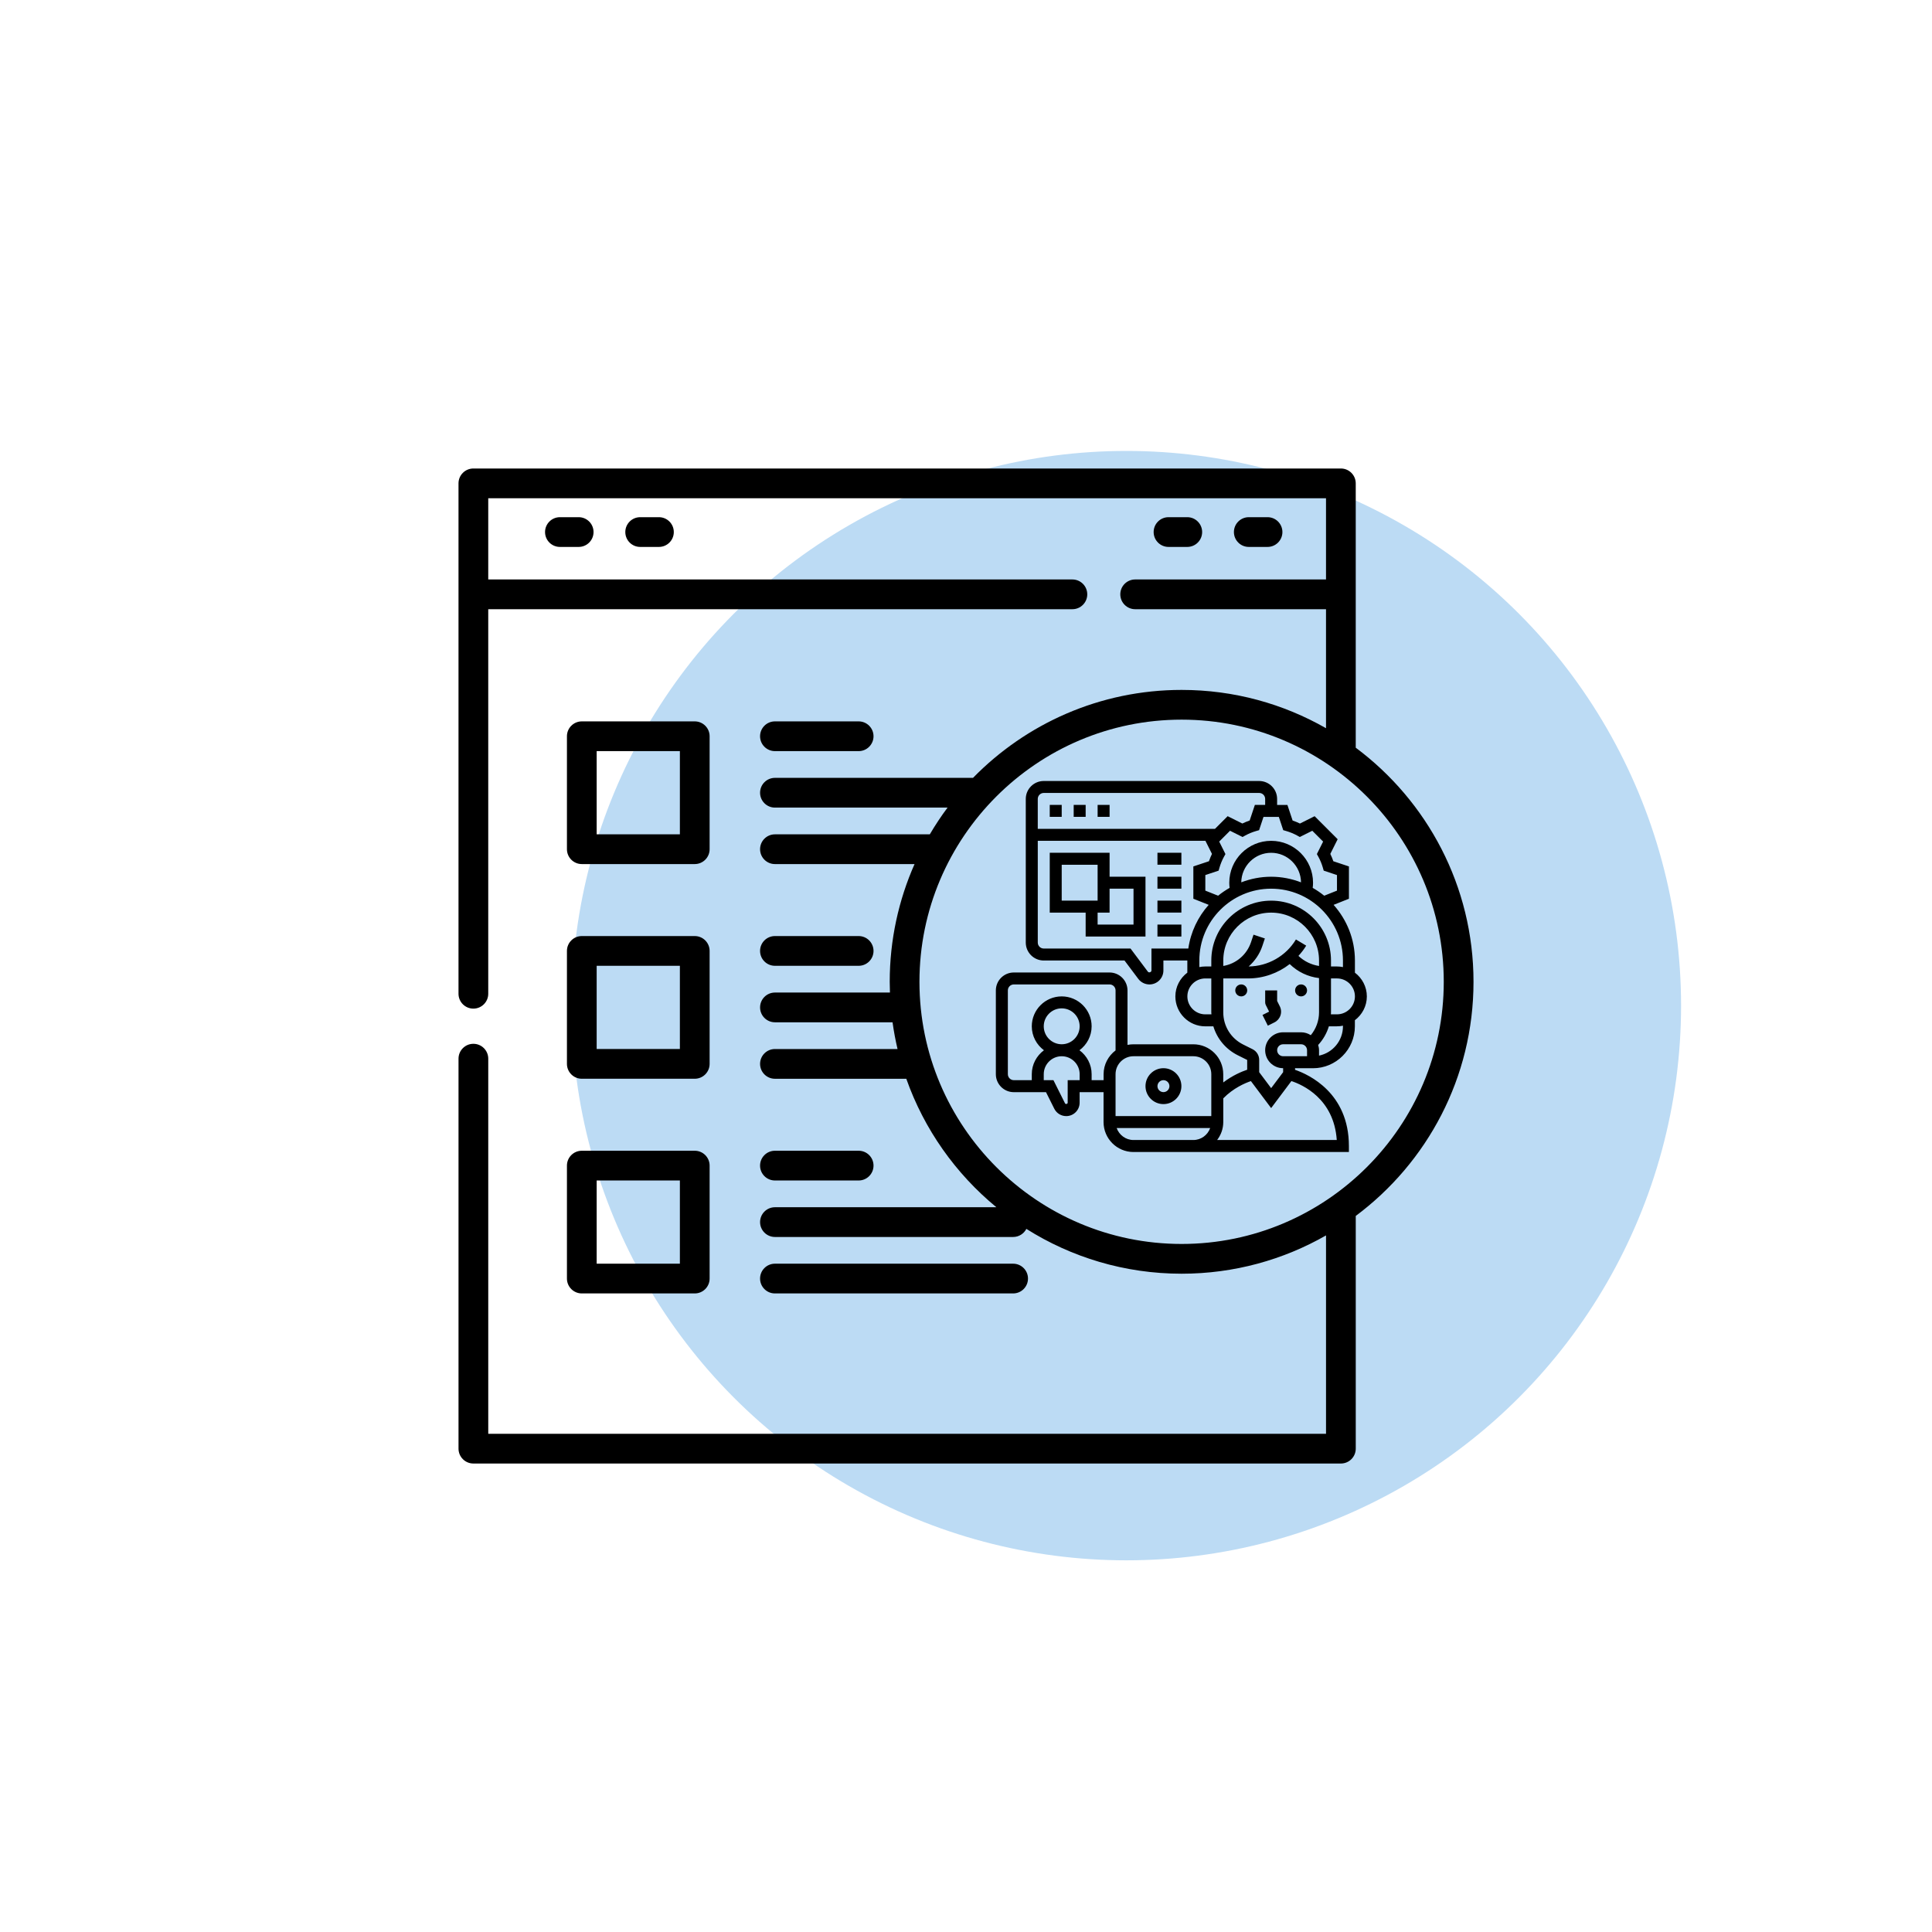
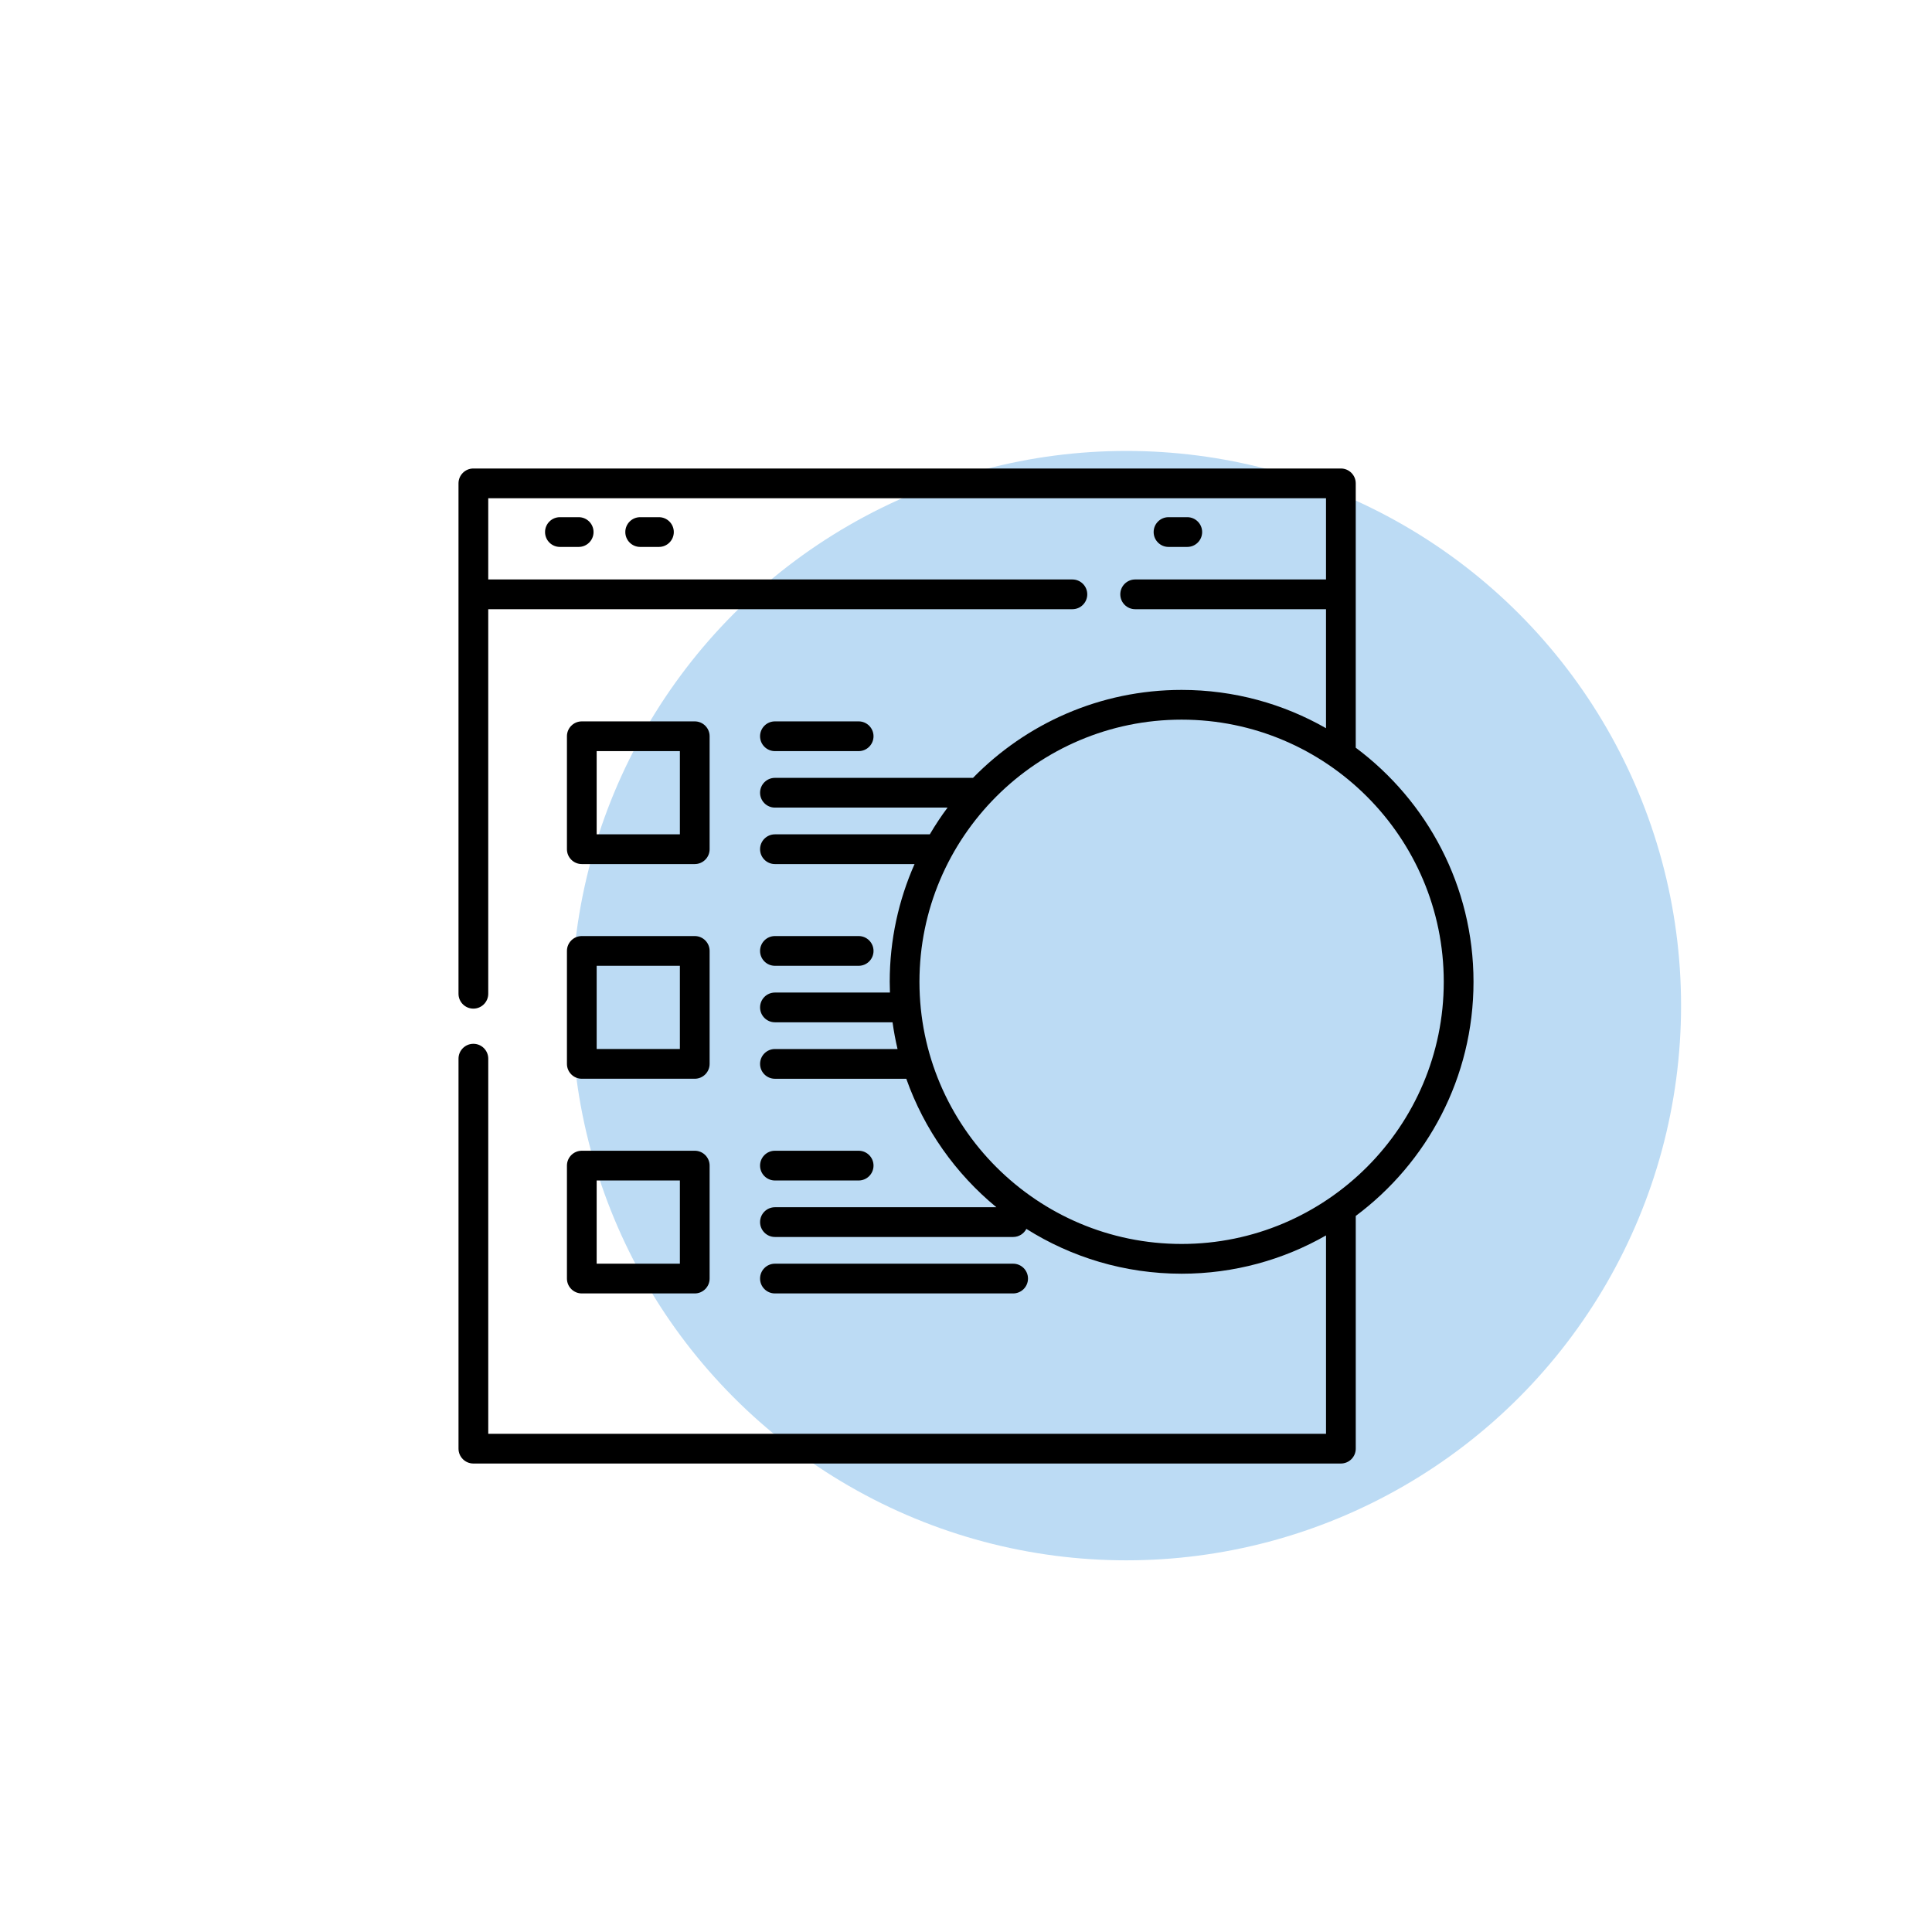
<svg xmlns="http://www.w3.org/2000/svg" xml:space="preserve" width="43.349mm" height="43.349mm" version="1.1" style="shape-rendering:geometricPrecision; text-rendering:geometricPrecision; image-rendering:optimizeQuality; fill-rule:evenodd; clip-rule:evenodd" viewBox="0 0 2199.68 2199.68" enable-background="new 0 0 62 62">
  <defs>
    <style type="text/css">
   
    .fil0 {fill:none}
    .fil1 {fill:#BCDBF4}
    .fil2 {fill:black;fill-rule:nonzero}
    .fil3 {fill:black;fill-rule:nonzero}
   
  </style>
  </defs>
  <g id="Слой_x0020_1">
    <rect class="fil0" x="-0" y="0" width="2199.68" height="2199.68" />
    <rect class="fil0" x="268.52" y="268.52" width="1662.65" height="1662.65" />
    <circle class="fil1" cx="1282.43" cy="1144.96" r="631.55" />
    <g id="_2717819476720">
      <path class="fil2" d="M791.01 821.33l-128.59 0c-9.35,0 -16.93,7.58 -16.93,16.93l0 128.6c0,9.35 7.58,16.93 16.93,16.93l128.59 0c9.35,0 16.93,-7.58 16.93,-16.93l0 -128.6c0,-9.35 -7.58,-16.93 -16.93,-16.93zm-16.93 128.6l-94.74 0 0 -94.74 94.74 0 0 94.74z" />
      <path class="fil2" d="M977.62 821.33l-95.32 0c-9.35,0 -16.93,7.58 -16.93,16.93 0,9.35 7.58,16.93 16.93,16.93l95.32 0c9.35,0 16.93,-7.58 16.93,-16.93 0,-9.35 -7.58,-16.93 -16.93,-16.93z" />
      <path class="fil2" d="M791.01 1065.75l-128.59 0c-9.35,0 -16.93,7.58 -16.93,16.93l0 128.6c0,9.35 7.58,16.93 16.93,16.93l128.59 0c9.35,0 16.93,-7.58 16.93,-16.93l0 -128.6c0,-9.35 -7.58,-16.93 -16.93,-16.93zm-16.93 128.6l-94.74 0 0 -94.74 94.74 0 0 94.74z" />
      <path class="fil2" d="M977.62 1065.75l-95.32 0c-9.35,0 -16.93,7.58 -16.93,16.93 0,9.35 7.58,16.93 16.93,16.93l95.32 0c9.35,0 16.93,-7.58 16.93,-16.93 0,-9.35 -7.58,-16.93 -16.93,-16.93z" />
      <path class="fil2" d="M791.01 1310.18l-128.59 0c-9.35,0 -16.93,7.58 -16.93,16.93l0 128.6c0,9.35 7.58,16.93 16.93,16.93l128.59 0c9.35,0 16.93,-7.58 16.93,-16.93l0 -128.6c0,-9.35 -7.58,-16.93 -16.93,-16.93zm-16.93 128.6l-94.74 0 0 -94.74 94.74 0 0 94.74z" />
      <path class="fil2" d="M977.62 1310.18l-95.32 0c-9.35,0 -16.93,7.58 -16.93,16.93 0,9.35 7.58,16.93 16.93,16.93l95.32 0c9.35,0 16.93,-7.58 16.93,-16.93 0,-9.35 -7.58,-16.93 -16.93,-16.93z" />
      <path class="fil2" d="M1153.49 1438.78l-271.19 0c-9.35,0 -16.93,7.58 -16.93,16.93 0,9.35 7.58,16.93 16.93,16.93l271.19 0c9.35,0 16.93,-7.58 16.93,-16.93 0,-9.35 -7.58,-16.93 -16.93,-16.93z" />
      <path class="fil2" d="M1543.58 851.28l0 -300.94c0,-9.35 -7.58,-16.93 -16.93,-16.93l-987.69 0c-9.35,0 -16.93,7.58 -16.93,16.93l0 581.1c0,9.35 7.58,16.93 16.93,16.93 9.35,0 16.93,-7.58 16.93,-16.93l0 -437.83 665.08 0c9.35,0 16.93,-7.58 16.93,-16.93 0,-9.35 -7.58,-16.93 -16.93,-16.93l-665.08 0 0 -92.49 953.84 0 0 92.49 -217.28 0c-9.35,0 -16.93,7.58 -16.93,16.93 0,9.35 7.58,16.93 16.93,16.93l217.28 0 0 135.49c-48.51,-27.74 -104.64,-43.6 -164.41,-43.6 -92.97,0 -177.12,38.39 -237.5,100.13l-225.51 0c-9.35,0 -16.93,7.58 -16.93,16.93 0,9.35 7.58,16.93 16.93,16.93l196.52 0c-7.28,9.75 -14.01,19.92 -20.2,30.44l-176.32 0c-9.35,0 -16.93,7.58 -16.93,16.93 0,9.35 7.58,16.93 16.93,16.93l158.95 0c-18.16,41.03 -28.27,86.38 -28.27,134.05 0,4.09 0.1,8.16 0.25,12.22l-130.93 0c-9.35,0 -16.93,7.58 -16.93,16.93 0,9.35 7.58,16.93 16.93,16.93l133.89 0c1.44,10.3 3.33,20.46 5.69,30.44l-139.58 0c-9.35,0 -16.93,7.58 -16.93,16.93 0,9.35 7.58,16.93 16.93,16.93l149.55 0c20.37,57.68 56.22,108.12 102.56,146.27l-252.11 0c-9.35,0 -16.93,7.58 -16.93,16.93 0,9.35 7.58,16.93 16.93,16.93l271.19 0c6.57,0 12.24,-3.74 15.06,-9.21 51.23,32.31 111.85,51.04 176.77,51.04 59.77,0 115.9,-15.87 164.41,-43.6l0 225.85 -953.84 0 0 -427.08c0,-9.35 -7.58,-16.93 -16.93,-16.93 -9.35,0 -16.93,7.58 -16.93,16.93l0 444.01c0,9.35 7.58,16.93 16.93,16.93l987.69 0c9.35,0 16.93,-7.58 16.93,-16.93l0 -264.96c81.32,-60.64 134.07,-157.55 134.07,-266.55 0,-109 -52.75,-205.91 -134.07,-266.55zm-198.26 565.03c-164.58,0 -298.48,-133.9 -298.48,-298.48 0,-164.58 133.9,-298.48 298.48,-298.48 164.58,0 298.48,133.9 298.48,298.48 0,164.58 -133.9,298.48 -298.48,298.48z" />
      <path class="fil2" d="M658.85 588.84l-21.35 0c-9.35,0 -16.93,7.58 -16.93,16.93 0,9.35 7.58,16.93 16.93,16.93l21.35 0c9.35,0 16.93,-7.58 16.93,-16.93 0,-9.35 -7.58,-16.93 -16.93,-16.93z" />
      <path class="fil2" d="M750.23 588.84l-21.35 0c-9.35,0 -16.93,7.58 -16.93,16.93 0,9.35 7.58,16.93 16.93,16.93l21.35 0c9.35,0 16.93,-7.58 16.93,-16.93 0,-9.35 -7.58,-16.93 -16.93,-16.93z" />
      <path class="fil2" d="M1351.77 588.84l-21.35 0c-9.35,0 -16.93,7.58 -16.93,16.93 0,9.35 7.58,16.93 16.93,16.93l21.35 0c9.35,0 16.93,-7.58 16.93,-16.93 0,-9.35 -7.58,-16.93 -16.93,-16.93z" />
-       <path class="fil2" d="M1443.16 588.84l-21.35 0c-9.35,0 -16.93,7.58 -16.93,16.93 0,9.35 7.58,16.93 16.93,16.93l21.35 0c9.35,0 16.93,-7.58 16.93,-16.93 0,-9.35 -7.58,-16.93 -16.93,-16.93z" />
    </g>
    <g id="_2717819463328">
-       <path class="fil3" d="M1542.65 1107.39l0 -13.81c0,-24.33 -9.24,-46.49 -24.29,-63.36l17.47 -6.96 0 -36.78 -17.76 -5.92c-0.99,-2.87 -2.13,-5.67 -3.44,-8.35l8.36 -16.71 -26.22 -26.22 -16.72 8.36c-2.68,-1.29 -5.47,-2.45 -8.35,-3.43l-5.91 -17.76 -11.73 0 0 -6.81c0,-11.27 -9.17,-20.44 -20.44,-20.44l-245.28 0c-11.26,0 -20.44,9.17 -20.44,20.44l0 163.51c0,11.27 9.17,20.44 20.44,20.44l91.98 0 15.67 20.89c2.98,3.98 7.74,6.36 12.72,6.36 8.76,0 15.89,-7.13 15.89,-15.89l0 -11.36 27.25 0 0 13.81c-8.23,6.23 -13.63,15.99 -13.63,27.07 0,18.79 15.28,34.07 34.07,34.07l9.18 0c4.25,14.11 14.08,26.05 27.76,32.9l10.75 5.37 0 11.13c-6.1,2.04 -16.61,6.41 -27.25,14.5l0 -9.4c0,-18.79 -15.28,-34.06 -34.07,-34.06l-68.13 0c-2.33,0 -4.61,0.24 -6.81,0.69l0 -62c0,-11.27 -9.17,-20.44 -20.44,-20.44l-109.01 0c-11.27,0 -20.44,9.17 -20.44,20.44l0 95.38c0,11.27 9.17,20.44 20.44,20.44l36.67 0 9.42 18.84c2.6,5.19 7.81,8.41 13.62,8.41 8.4,0 15.23,-6.84 15.23,-15.23l0 -12.02 27.25 0 0 34.07c0,18.78 15.28,34.06 34.07,34.06l61.32 0 6.81 0 177.14 0 0 -6.81c0,-60.41 -45.51,-81.35 -61.32,-86.8l0 -1.77 20.44 0c26.29,0 47.69,-21.4 47.69,-47.69l0 -6.99c8.22,-6.23 13.62,-15.99 13.62,-27.08 0,-11.08 -5.4,-20.86 -13.62,-27.07l0 0zm-81.63 -162.21l3.43 0.99c4.36,1.28 8.5,2.98 12.3,5.06l3.13 1.72 14.23 -7.1 12.33 12.33 -7.11 14.22 1.73 3.14c2.09,3.8 3.8,7.94 5.06,12.29l0.99 3.43 15.11 5.04 0 17.72 -14.56 5.8c-4.07,-3.34 -8.47,-6.3 -13.07,-8.94 0.24,-1.95 0.38,-3.91 0.38,-5.87 0,-26.3 -21.4,-47.69 -47.69,-47.69 -26.29,0 -47.69,21.39 -47.69,47.69 0,1.96 0.13,3.92 0.37,5.87 -4.6,2.64 -8.99,5.6 -13.07,8.94l-14.56 -5.8 0 -17.72 15.12 -5.03 0.99 -3.43c1.27,-4.35 2.98,-8.49 5.06,-12.3l1.73 -3.13 -7.11 -14.23 12.33 -12.33 14.23 7.11 3.13 -1.72c3.8,-2.09 7.94,-3.79 12.3,-5.06l3.43 -0.99 5.03 -15.13 17.44 0 5.03 15.12zm-47.78 59.4c0.24,-18.58 15.39,-33.64 34.02,-33.64 18.63,0 33.78,15.06 34.02,33.64 -10.59,-4.06 -22.02,-6.38 -34.02,-6.38 -12,0 -23.44,2.32 -34.02,6.38zm-224.88 -101.77l245.28 0c3.76,0 6.81,3.06 6.81,6.81l0 6.81 -11.72 0 -5.92 17.76c-2.88,0.98 -5.66,2.13 -8.35,3.43l-16.72 -8.36 -14.42 14.42 -201.77 0 0 -34.06c0,-3.75 3.05,-6.81 6.81,-6.81zm122.64 177.14l0 24.99c0,1.96 -2.92,2.93 -4.09,1.36l-19.75 -26.35 -98.79 0c-3.76,0 -6.81,-3.06 -6.81,-6.81l0 -115.82 190.89 0 7.44 14.88c-1.29,2.69 -2.45,5.48 -3.44,8.36l-17.76 5.91 0 36.78 17.47 6.96c-12.18,13.65 -20.46,30.79 -23.2,49.74l-41.96 0zm54.5 13.62c0,-45.08 36.68,-81.76 81.76,-81.76 45.09,0 81.76,36.68 81.76,81.76l0 7.5c-2.2,-0.45 -4.48,-0.69 -6.81,-0.69l-6.81 0 0 -6.81c0,-37.57 -30.56,-68.13 -68.13,-68.13 -37.57,0 -68.13,30.56 -68.13,68.13l0 6.81 -6.81 0c-2.33,0 -4.61,0.24 -6.81,0.69l0 -7.5zm109.99 -23.95c-11.3,18.83 -31.89,30.54 -53.81,30.73 6.97,-6.16 12.48,-14.04 15.57,-23.31l2.86 -8.56 -12.92 -4.31 -2.85 8.56c-4.79,14.35 -17.03,24.59 -31.57,27.06l0 -6.22c0,-30.05 24.45,-54.5 54.5,-54.5 30.06,0 54.51,24.45 54.51,54.5l0 6.23c-8.82,-1.36 -16.96,-5.33 -23.44,-11.47 3.26,-3.61 6.3,-7.44 8.84,-11.68l-11.69 -7.02zm-103.17 85.26c-11.27,0 -20.44,-9.17 -20.44,-20.44 0,-11.26 9.17,-20.44 20.44,-20.44l6.81 0 -0.01 38.65c0,0.76 0.12,1.48 0.16,2.23l-6.96 0zm-13.63 47.69c11.27,0 20.44,9.17 20.44,20.44l0 47.69 -109.01 0 0 -47.69c0,-11.27 9.17,-20.44 20.44,-20.44l68.13 0zm-143.08 27.25l0 25.65c0,1.5 -2.37,2.05 -3.04,0.72l-13.18 -26.36 -11.03 0 0 -6.81c0,-11.27 9.17,-20.44 20.44,-20.44 11.27,0 20.44,9.17 20.44,20.44l0 6.81 -13.62 0zm-27.25 -61.32c0,-11.27 9.17,-20.44 20.44,-20.44 11.27,0 20.44,9.17 20.44,20.44 0,11.27 -9.17,20.44 -20.44,20.44 -11.26,0 -20.44,-9.17 -20.44,-20.44zm54.51 61.32l0 -6.81c0,-11.18 -5.49,-21.04 -13.84,-27.25 8.35,-6.22 13.84,-16.08 13.84,-27.25 0,-18.79 -15.28,-34.07 -34.07,-34.07 -18.78,0 -34.06,15.28 -34.06,34.07 0,11.18 5.49,21.04 13.84,27.25 -8.35,6.21 -13.84,16.07 -13.84,27.25l0 6.81 -20.44 0c-3.76,0 -6.81,-3.05 -6.81,-6.81l0 -95.38c0,-3.76 3.05,-6.81 6.81,-6.81l109.01 0c3.76,0 6.81,3.05 6.81,6.81l0 68.31c-8.22,6.23 -13.62,16 -13.62,27.08l0 6.81 -13.62 0zm109.01 68.13l-61.32 0c-8.87,0 -16.37,-5.72 -19.19,-13.63l106.49 0c-2.82,7.91 -10.32,13.63 -19.19,13.63l-6.8 0zm170.1 0l-136.22 0c4.33,-5.71 6.99,-12.74 6.99,-20.44l0 -26.98c11.46,-11.75 24.87,-17.42 31.46,-19.66l23.04 30.74 23.06 -30.76c12.36,4.05 48.45,19.84 51.66,67.1l0 0zm-61.08 -77.23l-13.64 18.18 -13.62 -18.17 0 -13.94c0.02,-5.21 -2.88,-9.88 -7.53,-12.21l-10.75 -5.37c-13.94,-6.97 -22.6,-20.99 -22.6,-36.57l0 -38.65 28.4 0c17.29,0 33.88,-5.98 47.23,-16.34 9.1,8.86 20.76,14.47 33.38,15.94l0.01 39.05c0,9.54 -3.39,18.69 -9.38,25.97 -3.2,-2.07 -6.99,-3.3 -11.07,-3.3l-20.44 0c-11.27,0 -20.44,9.17 -20.44,20.44 0,11.27 9.17,20.44 20.44,20.44l0.01 0.01 0.01 4.53zm27.24 -18.16l-27.25 0c-3.77,0 -6.81,-3.05 -6.81,-6.81 0,-3.77 3.05,-6.81 6.81,-6.81l20.44 0c3.76,0 6.81,3.05 6.81,6.81l0 6.81zm40.88 -34.06c0,16.45 -11.72,30.22 -27.25,33.38l0 -6.12c0,-2.1 -0.41,-4.09 -1,-6 5.67,-6.09 9.82,-13.38 12.22,-21.26l9.22 0c2.33,0 4.61,-0.24 6.81,-0.69l0 0.69zm-6.81 -13.63l-6.93 0c0.04,-0.74 0.12,-1.48 0.12,-2.23l-0.01 -38.65 6.81 0c11.26,0 20.44,9.17 20.44,20.44 0,11.27 -9.17,20.44 -20.44,20.44l0 0zm-102.2 -27.25c0,3.76 -3.05,6.81 -6.81,6.81 -3.76,0 -6.81,-3.05 -6.81,-6.81 0,-3.76 3.05,-6.81 6.81,-6.81 3.76,0 6.81,3.05 6.81,6.81zm54.51 0c0,-3.76 3.05,-6.81 6.81,-6.81 3.76,0 6.81,3.05 6.81,6.81 0,3.76 -3.05,6.81 -6.81,6.81 -3.77,0 -6.81,-3.05 -6.81,-6.81zm-37.11 27.96l7.53 -3.77 -3.77 -7.53c-0.47,-0.94 -0.71,-1.99 -0.71,-3.04l0 -13.62 13.62 0 0 12.02 3.04 6.1c1.63,3.26 1.89,6.96 0.74,10.4 -1.15,3.45 -3.58,6.25 -6.84,7.88l-7.53 3.77 -6.09 -12.2zm-112.78 101.49c11.27,0 20.44,-9.17 20.44,-20.44 0,-11.27 -9.17,-20.44 -20.44,-20.44 -11.27,0 -20.44,9.17 -20.44,20.44 0,11.26 9.17,20.44 20.44,20.44zm0 -27.25c3.76,0 6.81,3.05 6.81,6.81 0,3.76 -3.05,6.81 -6.81,6.81 -3.76,0 -6.81,-3.05 -6.81,-6.81 0,-3.77 3.05,-6.81 6.81,-6.81zm-115.83 -299.78l-13.62 0 0 -13.62 13.62 0 0 13.62zm54.51 0l-13.62 0 0 -13.62 13.62 0 0 13.62zm-27.25 0l-13.62 0 0 -13.62 13.62 0 0 13.62zm27.25 40.88l-68.13 0 0 68.13 40.88 0 0 27.25 68.13 0 0 -68.13 -40.88 0 0 -27.25zm-54.51 13.62l40.88 0 0 40.88 -40.88 0 0 -40.88zm81.76 27.25l0 40.88 -40.88 0 0 -13.62 13.62 0 0 -27.25 27.25 0zm27.25 -40.88l27.25 0 0 13.62 -27.25 0 0 -13.62zm0 27.25l27.25 0 0 13.62 -27.25 0 0 -13.62zm0 27.25l27.25 0 0 13.62 -27.25 0 0 -13.62zm0 27.25l27.25 0 0 13.63 -27.25 0 0 -13.63z" />
-     </g>
+       </g>
  </g>
</svg>